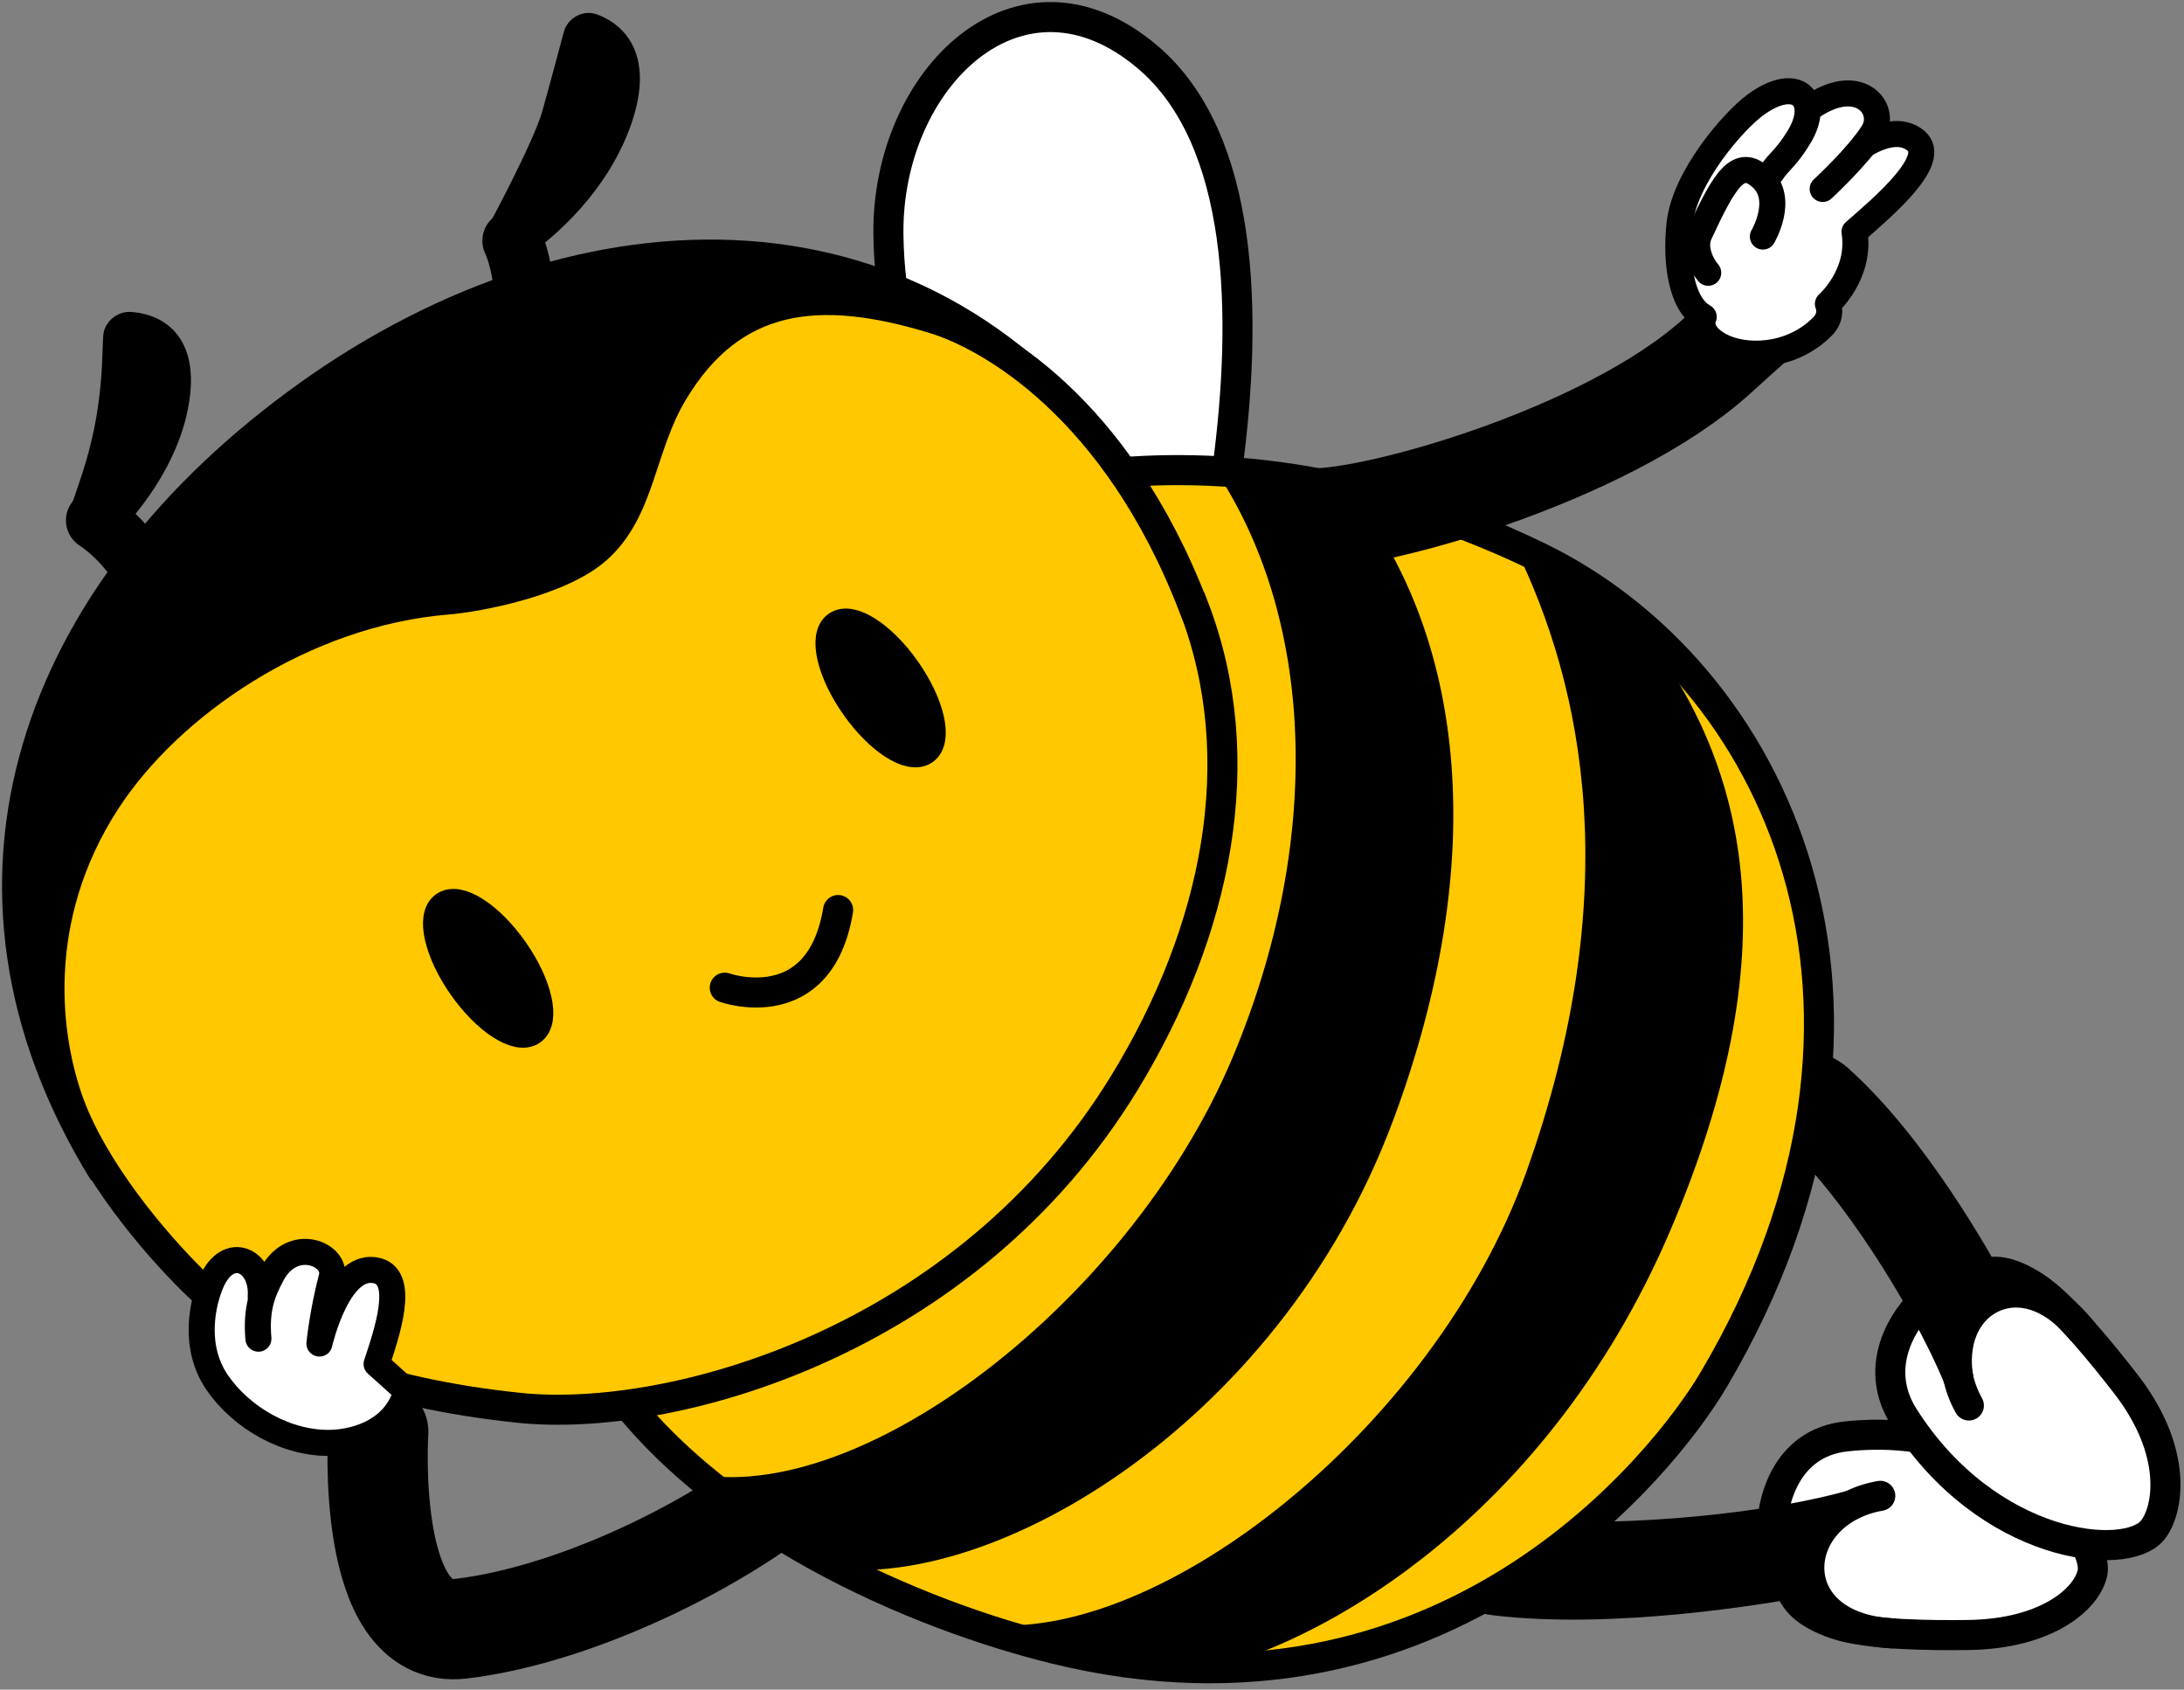
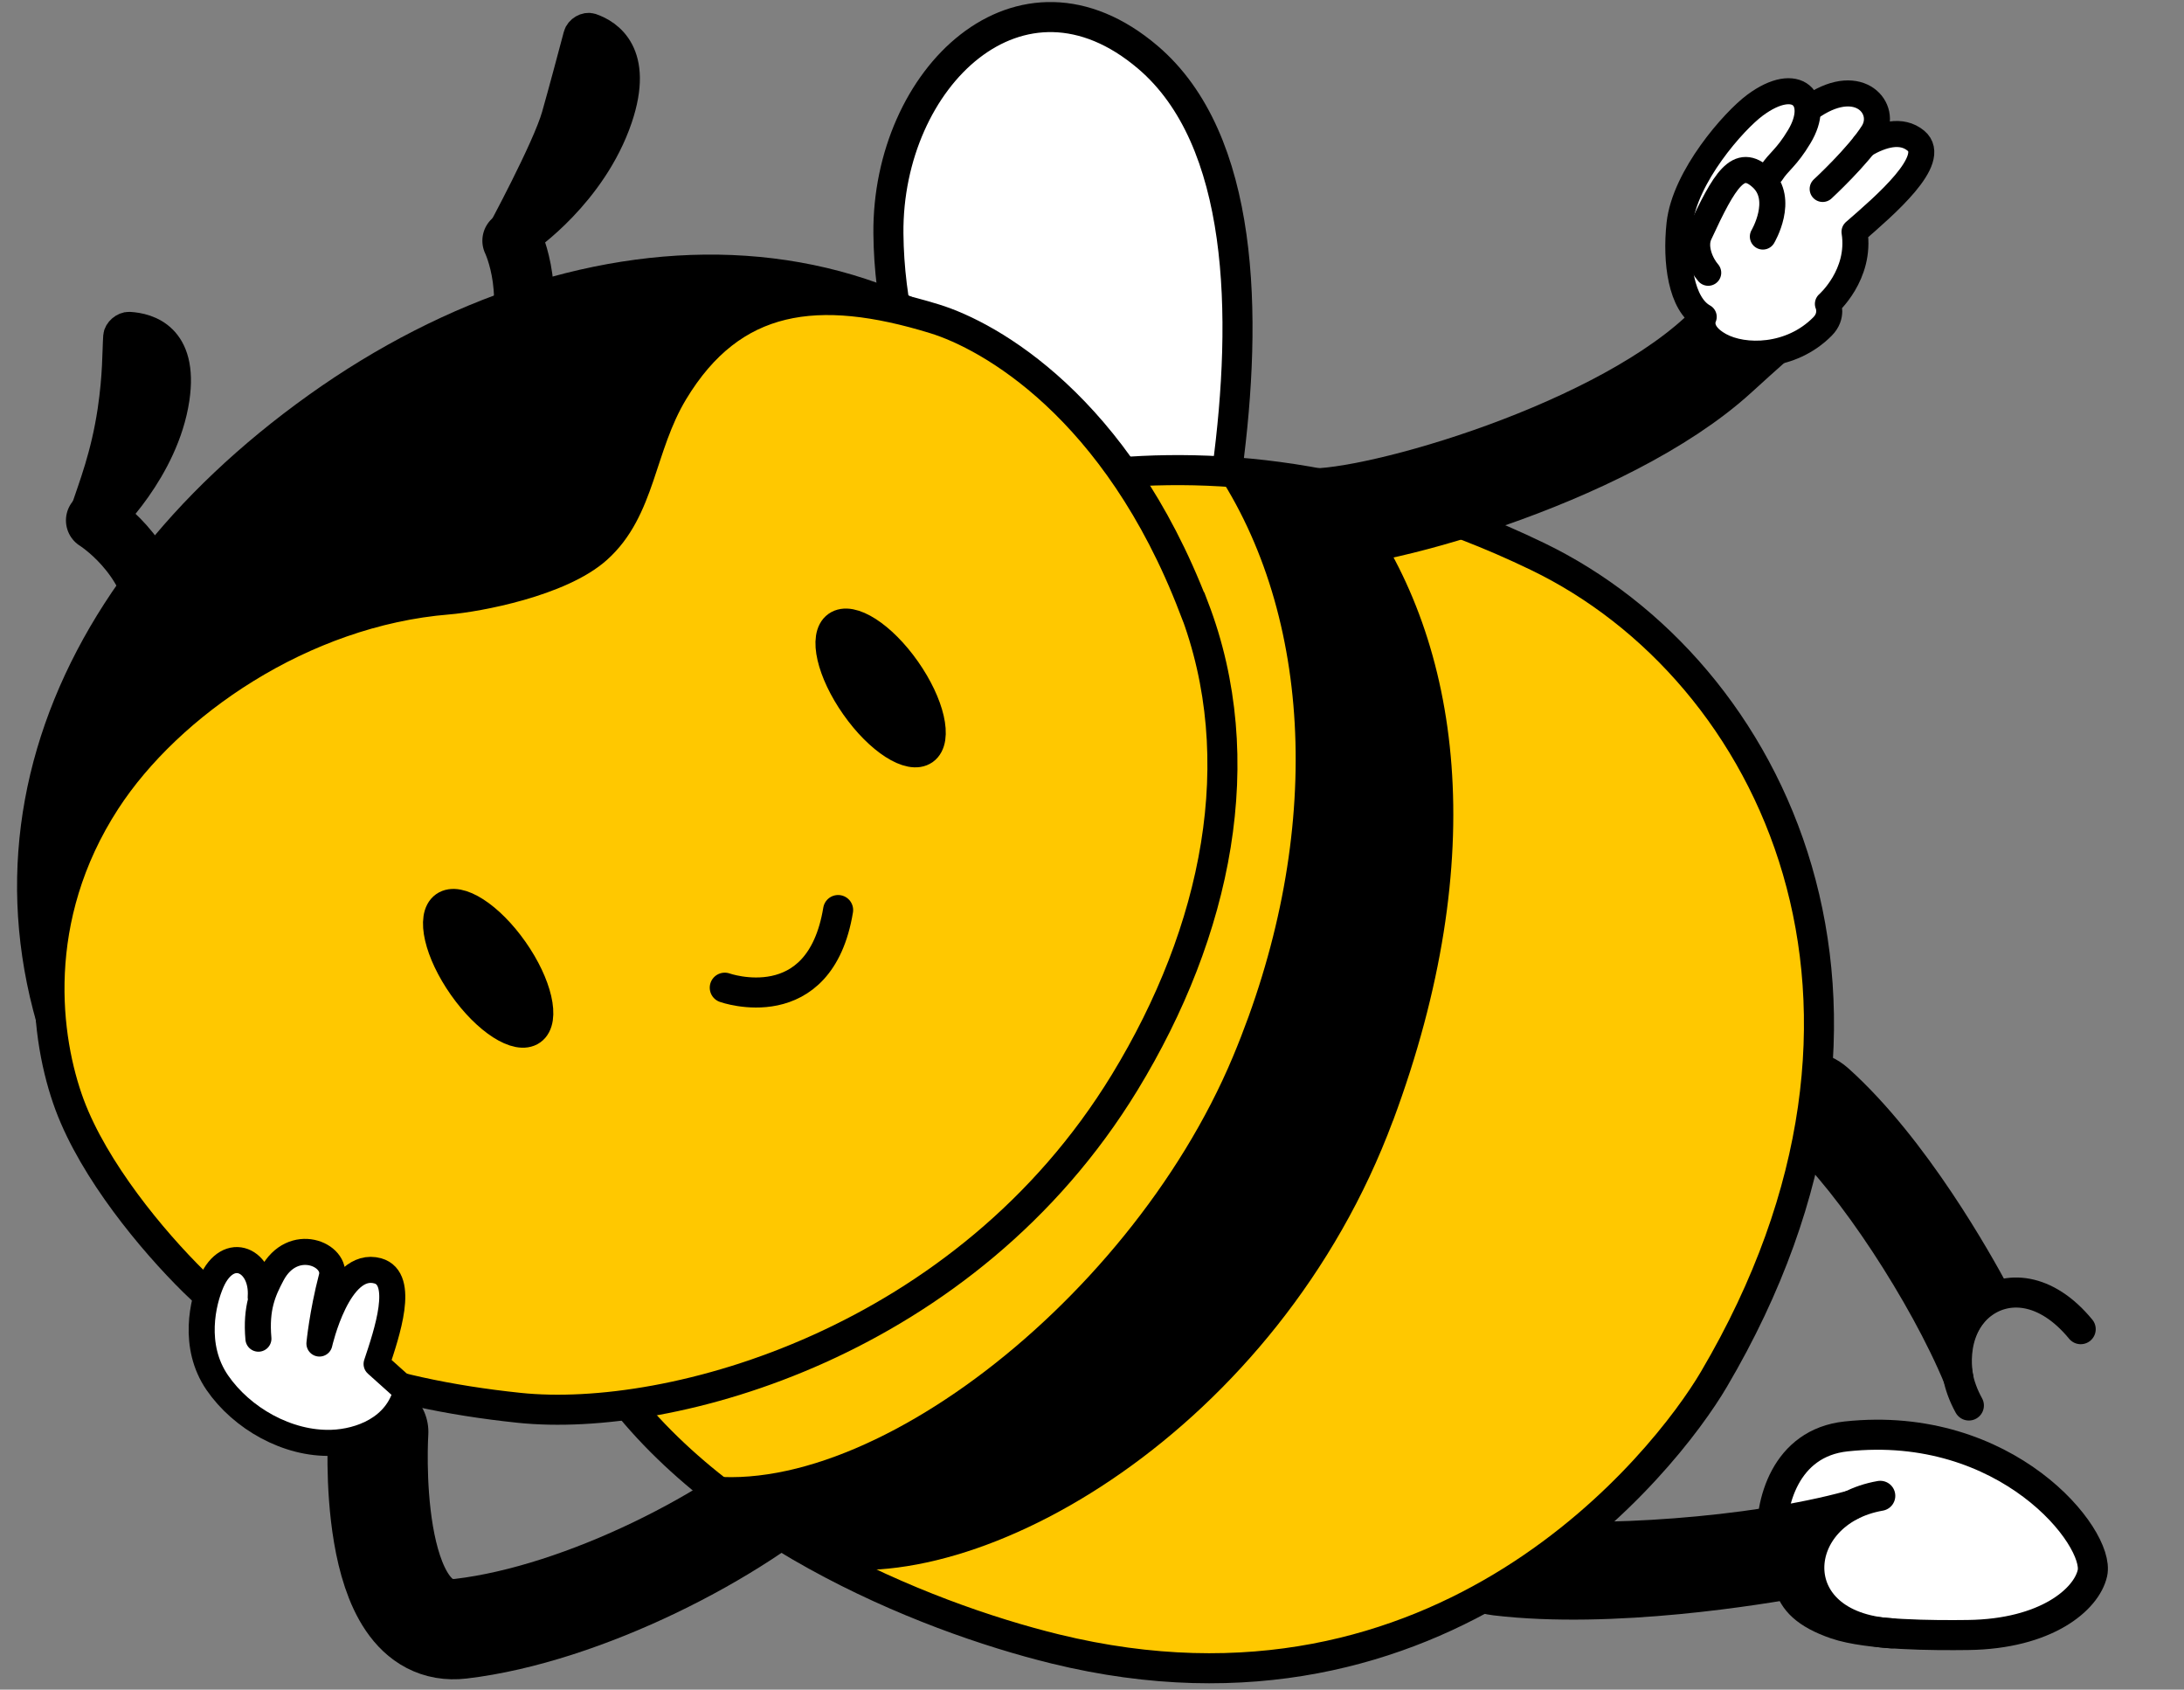
<svg xmlns="http://www.w3.org/2000/svg" width="128" height="99" viewBox="0 0 128 99" fill="none">
  <rect x="0" y="0" width="128" height="99" fill="#808080" stroke="none" />
  <path d="M104.883 89.32C104.729 92.064 104.055 93.947 107.599 95.164C109.518 95.817 113.369 95.824 115.347 95.798C119.917 95.74 122.286 93.721 122.632 92.174C123.101 90.09 117.606 83.153 108.196 84.163C104.633 84.544 103.689 88.071 103.85 90.427" fill="white" />
  <path d="M104.883 89.32C104.729 92.064 104.055 93.947 107.599 95.164C109.518 95.817 113.369 95.824 115.347 95.798C119.917 95.74 122.286 93.721 122.632 92.174C123.101 90.09 117.606 83.153 108.196 84.163C104.633 84.544 103.689 88.071 103.85 90.427" stroke="black" stroke-width="1.761" stroke-linecap="round" stroke-linejoin="round" />
  <path d="M47.728 85.755C43.254 89.942 34.184 94.581 27.014 95.429C21.378 96.096 22.168 83.897 22.168 83.897" stroke="black" stroke-width="5.877" stroke-linecap="round" stroke-linejoin="round" />
  <path d="M105.706 92.678C103.26 93.125 94.53 94.594 87.63 93.772C85.942 93.572 84.87 92.53 85.242 91.449C85.608 90.368 87.27 89.65 88.959 89.851C93.458 90.388 102.599 89.825 108.44 88.213C108.44 88.213 104.884 89.398 105.706 92.678Z" fill="black" stroke="black" stroke-width="1.761" stroke-linecap="round" stroke-linejoin="round" />
  <path d="M110.86 95.701C104.248 95.306 104.839 88.576 110.199 87.644" stroke="black" stroke-width="1.761" stroke-linecap="round" stroke-linejoin="round" />
-   <path d="M113.293 77.064C115.206 75.155 116.169 73.388 119.282 75.407C120.97 76.501 123.384 79.536 124.61 81.115C127.685 85.095 127.094 88.479 126.17 89.644C124.629 91.579 116.509 90.763 111.592 83.043C109.634 79.976 111.631 76.934 113.467 75.53" fill="white" />
-   <path d="M113.293 77.064C115.206 75.155 116.169 73.388 119.282 75.407C120.97 76.501 123.384 79.536 124.61 81.115C127.685 85.095 127.094 88.479 126.17 89.644C124.629 91.579 116.509 90.763 111.592 83.043C109.634 79.976 111.631 76.934 113.467 75.53" stroke="black" stroke-width="1.761" stroke-linecap="round" stroke-linejoin="round" />
  <path d="M114.783 80.753C112.773 75.886 108.408 69.26 105.507 66.652C104.422 65.675 104.043 64.122 104.666 63.19C105.289 62.252 106.675 62.29 107.76 63.268C112.215 67.273 115.932 73.945 116.946 75.841C113.987 77.401 114.783 80.753 114.783 80.753Z" fill="black" stroke="black" stroke-width="1.761" stroke-linecap="round" stroke-linejoin="round" />
  <path d="M121.946 77.879C117.845 72.897 112.716 77.51 115.392 82.351" stroke="black" stroke-width="1.761" stroke-linecap="round" stroke-linejoin="round" />
  <path d="M68.064 44.494C68.064 44.494 52.209 30.07 52.068 13.678C51.991 4.567 59.797 -3.011 67.275 3.357C78.611 13.005 68.071 44.501 68.071 44.501L68.064 44.494Z" fill="white" stroke="black" stroke-width="1.761" stroke-linecap="round" stroke-linejoin="round" />
  <path d="M52.055 31.293C52.055 31.293 68.225 22.046 90.101 32.6C103.992 39.298 113.396 58.854 100.448 80.817C97.598 85.658 84.593 102.185 61.837 96.614C54.077 94.711 41.187 89.515 35.019 79.853" fill="#FFC800" />
  <path d="M52.055 31.293C52.055 31.293 68.225 22.046 90.101 32.6C103.992 39.298 113.396 58.854 100.448 80.817C97.598 85.658 84.593 102.185 61.837 96.614C54.077 94.711 41.187 89.515 35.019 79.853" stroke="black" stroke-width="1.761" stroke-linecap="round" stroke-linejoin="round" />
  <path d="M81.64 65.662C74.926 83.716 57.344 93.915 47.523 91.695L39.422 86.027C49.211 89.301 66.061 76.728 72.262 61.909C77.487 49.426 77.076 36.626 71.447 27.87L79.74 29.578C85.652 37.667 87.405 50.189 81.647 65.655L81.64 65.662Z" fill="black" />
-   <path d="M97.945 71.977C90.415 89.702 75.966 97.344 68.738 98.192L56.901 95.066C67.249 96.937 84.003 83.93 89.466 68.638C95.255 52.408 92.88 40.314 88.746 31.966L96.751 37.531C102.451 45.322 104.82 55.793 97.945 71.977Z" fill="black" />
  <path d="M66.03 28.394C54.431 11.077 34.108 11.711 18.099 23.14C2.089 34.574 -4.362 51.794 6.088 68.703" fill="black" />
-   <path d="M66.03 28.394C54.431 11.077 34.108 11.711 18.099 23.14C2.089 34.574 -4.362 51.794 6.088 68.703" stroke="black" stroke-width="1.761" stroke-miterlimit="10" />
-   <path d="M69.971 35.577C73.399 44.501 71.326 54.551 65.914 63.423C56.6 78.675 39.314 83.419 30.423 82.487C22.188 81.626 15.64 79.303 11.365 75.097C8.919 72.689 5.517 68.587 4.079 64.73C2.661 60.905 1.704 53.819 6.198 46.902C9.882 41.239 17.707 35.817 26.257 35.124C27.984 34.982 32.824 34.082 34.981 32.154C37.568 29.844 37.497 26.194 39.455 22.945C42.908 17.218 47.941 16.578 54.777 18.681C57.98 19.665 65.433 23.8 69.959 35.577H69.971Z" fill="#FFC800" stroke="black" stroke-width="1.761" stroke-miterlimit="10" />
+   <path d="M69.971 35.577C73.399 44.501 71.326 54.551 65.914 63.423C56.6 78.675 39.314 83.419 30.423 82.487C22.188 81.626 15.64 79.303 11.365 75.097C8.919 72.689 5.517 68.587 4.079 64.73C2.661 60.905 1.704 53.819 6.198 46.902C9.882 41.239 17.707 35.817 26.257 35.124C27.984 34.982 32.824 34.082 34.981 32.154C37.568 29.844 37.497 26.194 39.455 22.945C42.908 17.218 47.941 16.578 54.777 18.681C57.98 19.665 65.433 23.8 69.959 35.577Z" fill="#FFC800" stroke="black" stroke-width="1.761" stroke-miterlimit="10" />
  <path d="M42.477 57.871C42.477 57.871 48.043 59.851 49.121 53.321" stroke="black" stroke-width="1.761" stroke-miterlimit="10" stroke-linecap="round" />
  <path d="M30.031 14.105C30.031 14.105 31.668 17.477 29.884 21.509" stroke="black" stroke-width="3.522" stroke-linecap="round" stroke-linejoin="round" />
  <path d="M29.339 13.769C29.339 13.769 32.067 8.734 32.619 6.793C33.03 5.35 33.62 3.124 33.896 2.088C33.974 1.784 34.359 1.564 34.635 1.655C35.636 1.998 37.459 3.15 36.188 6.909C34.686 11.336 30.796 13.976 30.796 13.976L29.352 13.775L29.339 13.769Z" fill="black" stroke="black" stroke-width="1.761" stroke-linecap="round" stroke-linejoin="round" />
  <path d="M5.626 30.491C5.626 30.491 8.803 32.465 9.259 36.147" stroke="black" stroke-width="3.522" stroke-linecap="round" stroke-linejoin="round" />
  <path d="M5.626 30.782C5.112 30.84 4.823 30.484 4.984 30.005C5.491 28.491 6.197 26.718 6.595 24.078C6.91 21.955 6.865 20.668 6.929 19.703C6.948 19.431 7.282 19.14 7.571 19.153C8.656 19.212 10.755 19.774 10.228 23.347C9.606 27.527 6.197 30.724 6.197 30.724L5.626 30.782Z" fill="black" stroke="black" stroke-width="1.761" stroke-linecap="round" stroke-linejoin="round" />
  <path d="M54.157 43.931C54.967 43.353 54.484 41.262 53.078 39.262C51.672 37.261 49.875 36.109 49.065 36.687C48.255 37.266 48.738 39.356 50.145 41.357C51.55 43.357 53.347 44.51 54.157 43.931Z" fill="black" stroke="black" stroke-width="1.761" stroke-linecap="round" stroke-linejoin="round" />
  <path d="M31.156 60.358C31.966 59.779 31.483 57.689 30.076 55.688C28.671 53.688 26.874 52.535 26.064 53.114C25.254 53.692 25.738 55.783 27.143 57.783C28.549 59.784 30.346 60.936 31.156 60.358Z" fill="black" stroke="black" stroke-width="1.761" stroke-linecap="round" stroke-linejoin="round" />
  <path d="M76.422 30.348C79.561 30.782 94.106 26.834 100.699 20.797C102.169 19.451 103.6 18.202 103.6 18.202" stroke="black" stroke-width="5.877" stroke-linecap="round" stroke-linejoin="round" />
  <path d="M107.612 17.911C107.612 17.911 106.508 20.422 103.908 20.667C101.308 20.913 100.435 19.47 100.435 19.47C100.435 19.47 95.55 15.05 101.437 7.512C105.564 3.033 105.815 7.201 105.815 7.201C105.815 7.201 107.541 4.302 109.647 5.822C111.053 6.838 108.318 9.951 108.318 9.951C108.318 9.951 110.95 6.612 112.279 8.23C113.351 9.537 109.005 13.29 109.005 13.29C109.005 13.29 109.531 15.736 107.721 17.568" fill="white" />
  <path d="M106.823 11.071C106.823 11.071 108.915 9.142 109.775 7.764C110.629 6.385 109.011 4.412 106.315 6.165" stroke="black" stroke-width="1.526" stroke-linecap="round" stroke-linejoin="round" />
  <path d="M109.281 8.469C110.295 7.881 111.438 7.544 112.285 8.243C113.614 9.349 110.462 12.041 108.69 13.582C109.082 16.105 107.13 17.807 107.13 17.807C107.13 17.807 107.445 18.5 106.81 19.134C104.961 20.998 102.207 21.017 100.795 20.241C99.383 19.464 99.851 18.564 99.851 18.564C98.522 17.833 98.195 15.335 98.433 13.129C98.734 10.346 101.623 7.078 102.855 6.166C105.32 4.334 106.752 5.842 105.449 8.01C104.704 9.252 104.242 9.466 103.825 10.12" stroke="black" stroke-width="1.526" stroke-linecap="round" stroke-linejoin="round" />
  <path d="M103.318 13.86C103.318 13.86 104.608 11.692 103.254 10.43C101.899 9.175 101.091 10.488 99.595 13.724C99.242 14.494 99.685 15.491 100.115 15.982" stroke="black" stroke-width="1.526" stroke-linecap="round" stroke-linejoin="round" />
  <path d="M15.28 76.003C15.434 73.848 13.386 72.851 12.392 75.123C11.897 76.255 11.255 78.863 12.738 81.018C14.169 83.095 16.84 84.629 19.453 84.538C21.083 84.48 23.265 83.71 23.824 81.49L22.071 79.918C22.675 78.106 23.76 74.916 22.142 74.463C19.825 73.816 18.721 78.721 18.721 78.721C18.721 78.721 18.888 76.96 19.44 74.838C19.793 73.498 17.154 72.379 15.941 74.67C15.421 75.647 14.985 76.624 15.145 78.436" fill="white" />
  <path d="M15.28 76.003C15.434 73.848 13.386 72.851 12.392 75.123C11.897 76.255 11.255 78.863 12.738 81.018C14.169 83.095 16.84 84.629 19.453 84.538C21.083 84.48 23.265 83.71 23.824 81.49L22.071 79.918C22.675 78.106 23.76 74.916 22.142 74.463C19.825 73.816 18.721 78.721 18.721 78.721C18.721 78.721 18.888 76.96 19.44 74.838C19.793 73.498 17.154 72.379 15.941 74.67C15.421 75.647 14.985 76.624 15.145 78.436" stroke="black" stroke-width="1.526" stroke-linecap="round" stroke-linejoin="round" />
</svg>